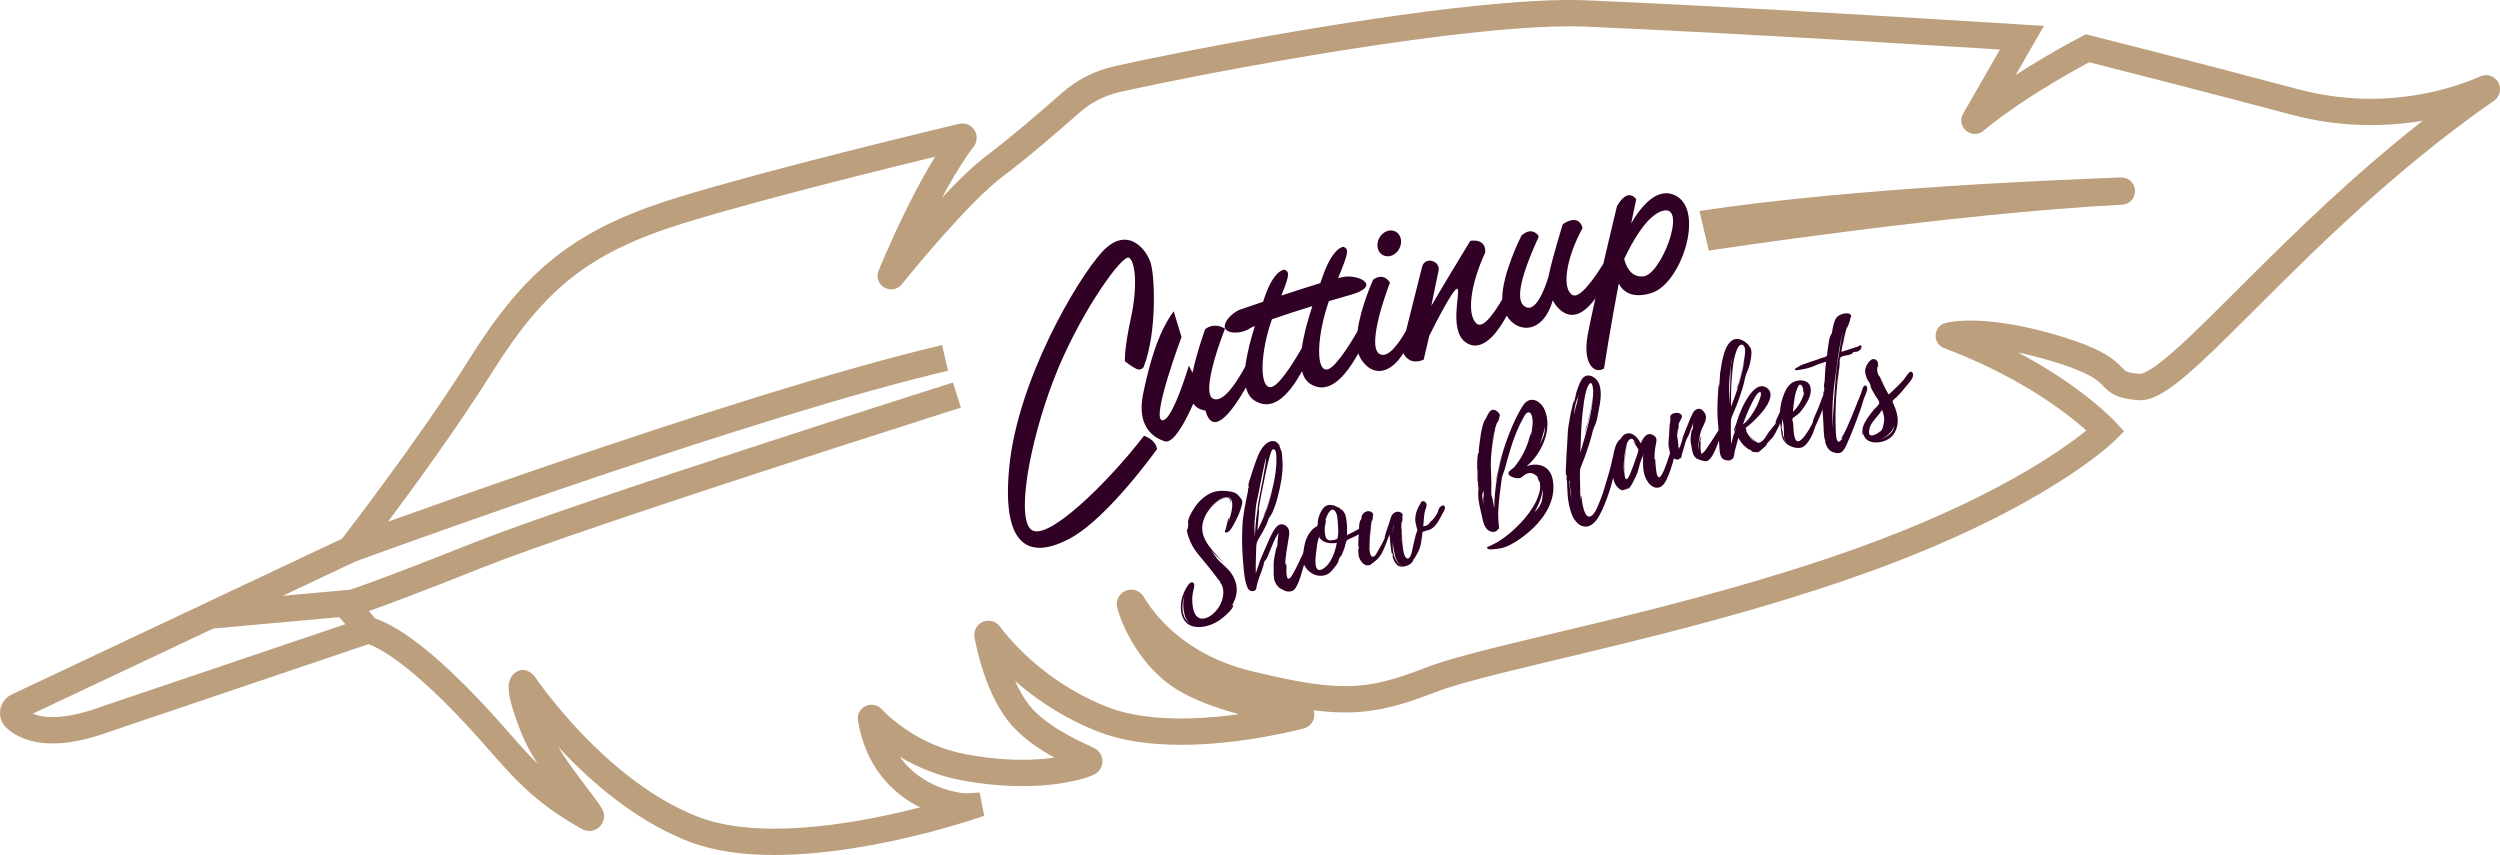
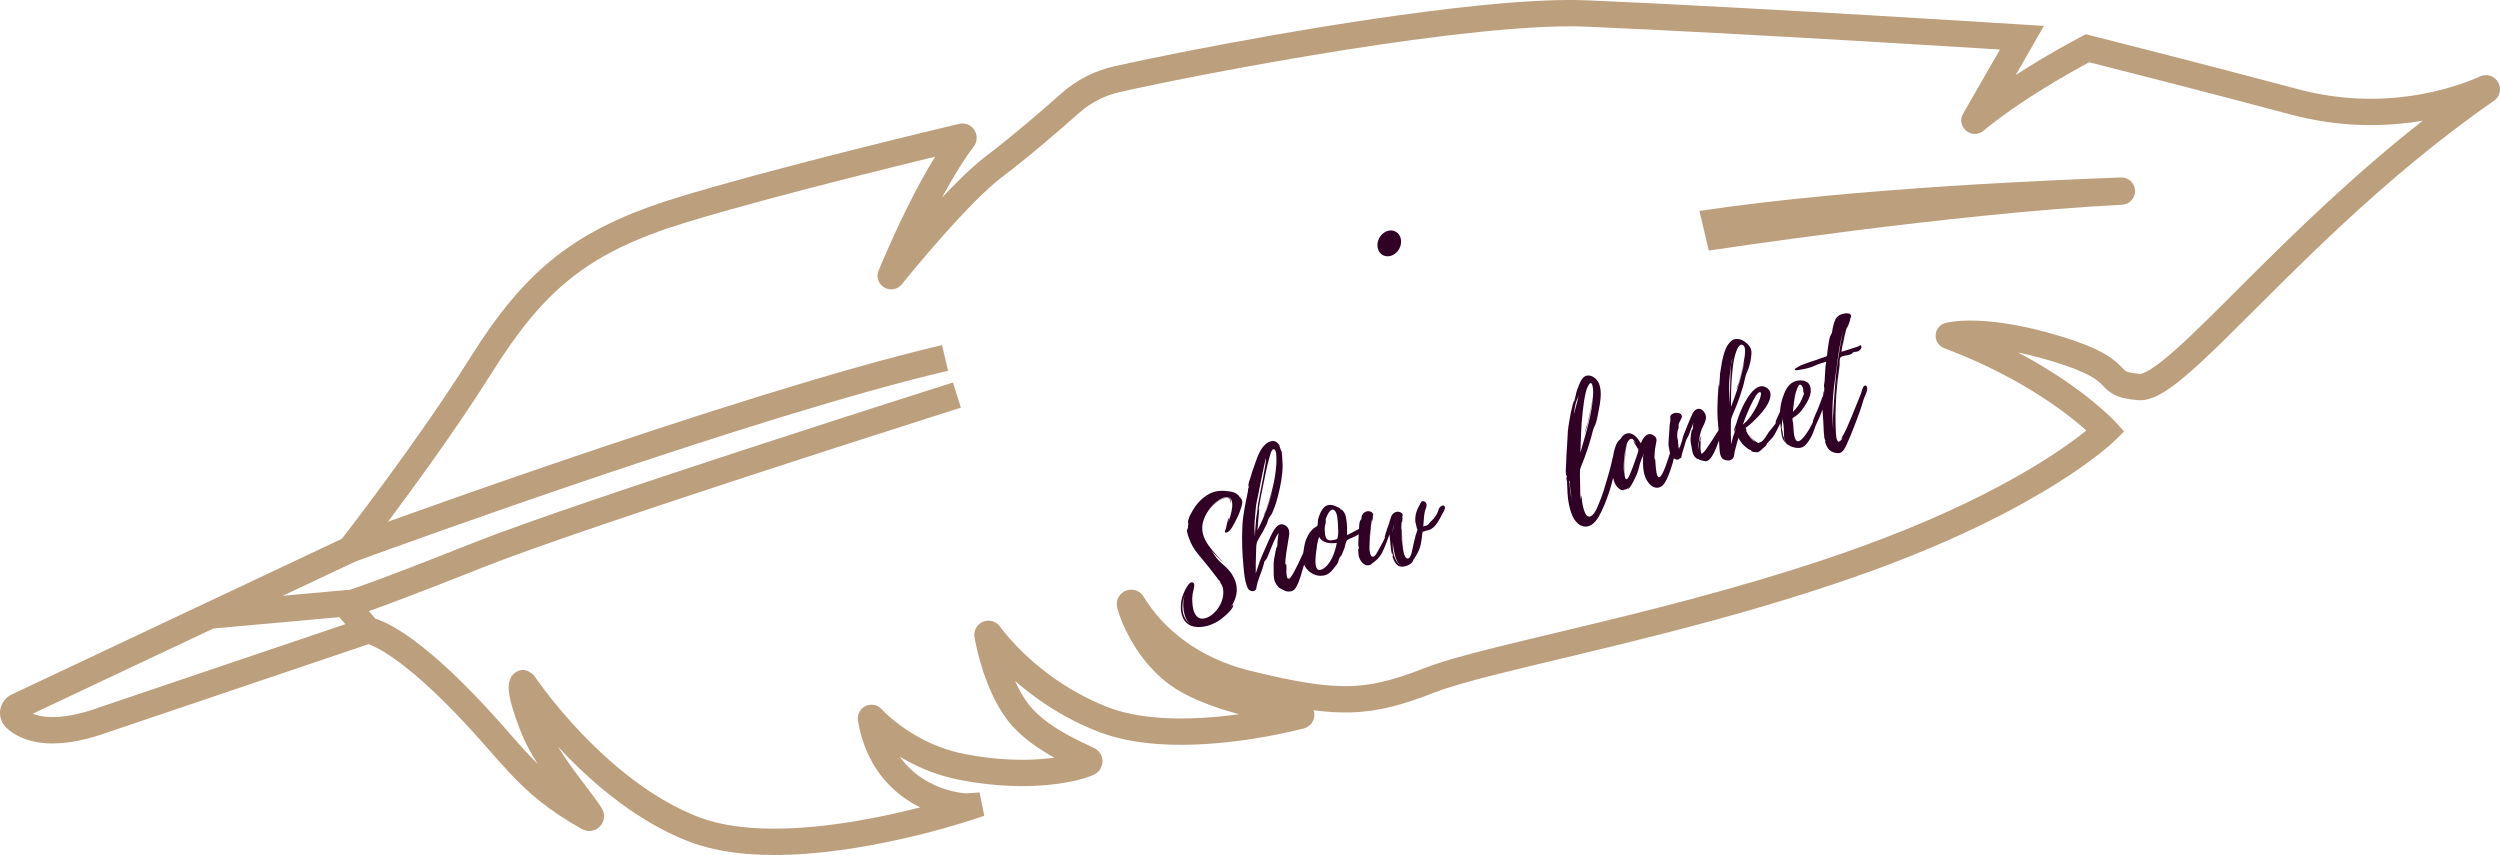
<svg xmlns="http://www.w3.org/2000/svg" viewBox="0 0 730.993 250">
  <defs>
    <style>      .cls-1 {        fill: #bc9f7d;      }      .cls-2 {        fill: #300124;      }    </style>
  </defs>
  <g>
    <g id="Layer_1">
      <g id="Layer_3">
        <polygon points="176.122 236.658 176.123 236.662 176.127 236.667 176.122 236.658" />
        <polygon points="326.675 177.72 326.676 177.719 326.674 177.713 326.675 177.72" />
        <path d="M250.865,210.748c.001-.001 0-.003-0-.005-0-.005-.002-.011-.003-.018l.004.023-0.0 0Z" />
        <g>
          <path class="cls-1" d="M730.807,24.863c-.302-.953-.924-1.813-1.95-2.386-.533-.293-1.18-.48-1.835-.499-.657-.021-1.303.128-1.824.367l.024-.01c-3.616,1.61-10.59,4.253-19.809,5.633-9.224,1.382-20.676,1.513-33.373-1.862-33.499-8.904-60.722-15.723-60.733-15.726l-1.406-.352-1.292.663c-.05.025-4.945,2.541-11.576,6.491-2.373,1.414-4.971,3.016-7.647,4.748l8.245-14.35-6.18-.394c-.013-0-79.302-5.045-127.361-7.089-8.723-.366-20.012.314-32.561,1.606-37.611,3.882-86.364,13.328-105.769,17.694-5.708,1.285-10.982,3.989-15.359,7.863-5.674,5.025-14.764,12.886-21.811,18.168-2.807,2.11-5.858,4.922-8.991,8.058-1.386,1.388-2.785,2.843-4.172,4.321.235-.439.469-.878.709-1.314,2.735-5.004,5.71-9.874,8.593-13.662l.008-.012c.122-.16.235-.337.334-.518.565-1.012.652-2.256.325-3.264-.321-1.015-1.002-1.879-1.987-2.425-.87-.49-2.023-.644-3.005-.392l.019-.006c-3.649.87-17.512,4.187-33.838,8.325-16.331,4.14-35.102,9.093-48.663,13.266-14.82,4.555-26.019,9.841-35.501,17.311-9.485,7.465-17.106,16.985-25.079,29.69-7.772,12.383-17.273,25.775-24.818,36.045-3.772,5.135-7.058,9.493-9.397,12.564-1.169,1.536-2.103,2.75-2.743,3.579-.159.207-.3.39-.422.547L3.435,203.055c-1.183.554-2.125,1.481-2.699,2.539-.612,1.122-.852,2.395-.684,3.671.163,1.273.788,2.568,1.816,3.526l.002.003c.805.755,1.825,1.527,3.078,2.212,2.531,1.392,6.005,2.389,10.478,2.374,4.46-.011,9.92-.988,16.695-3.46h0l75.647-25.573c.597.209,1.574.61,2.985,1.381,3.645,1.991,10.076,6.42,19.611,15.956,8.563,8.56,13.466,14.795,18.839,20.502,5.36,5.706,11.215,10.761,20.96,16.235l.011.006.03.017.146.075.006-.011c.496.249,1.05.419,1.604.459.917.07,1.777-.161,2.47-.558.695-.4,1.258-.964,1.657-1.687.308-.564.509-1.235.527-1.958.021-.719-.158-1.474-.491-2.103-.375-.712-.795-1.331-1.313-2.069-.903-1.275-2.089-2.819-3.441-4.598-2.025-2.661-4.409-5.831-6.577-9.097-.566-.851-1.115-1.707-1.64-2.563,7.323,7.863,17.26,16.956,29.136,23.463,2.967,1.623,6.054,3.082,9.25,4.31,7.408,2.836,15.863,3.859,24.508,3.891,12.962.035,26.389-2.2,37.201-4.609,10.806-2.413,18.98-5.015,21.308-5.782l3.243-1.069-1.37-6.823-3.387.248c-.111.011-.673.014-1.403-.063-2.238-.219-6.234-1.088-10.16-3.247-2.809-1.539-5.601-3.707-7.919-6.77-.15-.198-.292-.411-.437-.617.634.381,1.285.76,1.968,1.134,4.28,2.341,9.54,4.498,15.679,5.676,10.669,2.049,19.586,2.067,26.236,1.379,3.326-.345,6.085-.866,8.236-1.403,1.075-.27,2-.544,2.778-.81.785-.269,1.405-.515,1.98-.8l.014-.009c.77-.385,1.429-1.033,1.824-1.767.543-.998.662-2.121.377-3.181-.274-1.057-1.045-2.082-2.083-2.639-.003.002-.024-.012-.047-.024h0c-.035-.019-.076-.038-.111-.057-.031-.015-.051-.026-.091-.045-.346-.178-.708-.353-1.14-.557-1.526-.72-3.806-1.769-6.346-3.158-4.183-2.267-8.981-5.522-11.665-9.085-1.52-1.983-2.831-4.364-3.928-6.818,3.944,3.456,8.91,7.159,14.959,10.473,2.766,1.513,5.754,2.942,8.966,4.222,5.594,2.225,11.748,3.321,17.942,3.76,9.29.649,18.694-.197,26.409-1.34,7.711-1.146,13.726-2.598,16.151-3.223l.024-.006-.004.001c1.062-.259,2.072-1.068,2.553-1.994.518-.965.622-1.986.38-2.974-.025-.112-.079-.223-.118-.334,3.882.494,7.408.706,10.792.619,4.167-.11,8.088-.684,12.08-1.682,3.995-.997,8.059-2.404,12.627-4.183,4.141-1.619,10.984-3.518,19.566-5.655,12.895-3.218,29.797-7.038,48.36-11.81,18.567-4.774,38.803-10.5,58.442-17.563,52.422-18.854,72.133-38.271,72.523-38.666l2.616-2.602-2.487-2.724c-.226-.245-8.821-9.602-26.602-19.332-.627-.343-1.312-.687-1.962-1.031,3.011.626,6.396,1.47,10.179,2.612,5.449,1.642,8.776,3.064,10.833,4.19.982.539,1.678,1.006,2.212,1.416.805.62,1.254,1.1,1.887,1.752.316.325.68.699,1.145,1.098.464.398,1.03.81,1.679,1.164.91.498,1.943.868,3.103,1.137,1.164.269,2.475.452,4.081.586,1.466.115,2.796-.177,4.051-.627,2.347-.863,4.59-2.323,7.117-4.253,4.39-3.38,9.549-8.284,15.627-14.275,9.102-8.981,20.21-20.387,33.161-32.402,12.949-12.013,27.734-24.628,44.124-35.985.503-.346.965-.844,1.274-1.414.58-1.056.619-2.243.317-3.191ZM278.594,38.169c-.002.004-.005.009-.008.012h0l.008-.012ZM29.609,206.639l-.047.017c-6.179,2.265-10.802,3.017-14.151,3.022-2.673-.001-4.523-.449-5.844-.997l52.813-24.902,36.885-3.329-.034.029,1.752,2.031-71.373,24.129s0,0,0,0ZM327.779,178.416l-.008-.013c.001.001.002.001.002.003l.006.01ZM334.108,175.695l.017.065h0l-.017-.065ZM657.559,81.38c-8.621,8.592-15.895,15.957-21.573,20.99-2.831,2.514-5.274,4.439-7.148,5.603-.932.582-1.719.969-2.27,1.166-.273.099-.486.151-.622.175l-.145.017-.028.001-.002.001c-1.359-.113-2.325-.262-2.972-.413-.652-.153-.963-.292-1.148-.391-.177-.1-.284-.177-.532-.407-.363-.328-1.002-1.073-2.029-1.999-1.03-.926-2.424-1.965-4.362-3.021-2.72-1.486-6.519-3.062-12.303-4.808-21.508-6.499-32.005-4.282-33.58-3.862h0c-1.754.46-2.949,2.081-2.871,3.893l.002.037c.067,1.543,1.048,2.897,2.494,3.44l0.0 0c7.61,2.855,14.203,5.976,19.813,9.045,8.436,4.615,14.643,9.117,18.716,12.436,1.204.982,2.199,1.844,3.033,2.591-7.068,5.729-27.239,20.089-66.708,34.291-25.737,9.258-52.741,16.249-75.576,21.794-11.42,2.772-21.797,5.186-30.485,7.354-8.699,2.175-15.661,4.073-20.497,5.951-4.407,1.717-8.169,3.007-11.694,3.886-5.292,1.311-10.065,1.751-16.112,1.302-6.037-.453-13.34-1.849-23.261-4.278-5.393-1.322-9.946-3.182-13.787-5.284-10.2-5.577-15.448-12.919-17.507-16.403l.01.015c-.356-.62-.939-1.213-1.622-1.581-1.122-.612-2.345-.629-3.315-.311-.977.319-1.851.969-2.425,2-.512.9-.654,2.119-.375,3.11.351,1.342.903,2.943,1.68,4.75,1.168,2.709,2.843,5.858,5.11,8.996,2.266,3.135,5.131,6.26,8.701,8.838,1.166.842,2.417,1.613,3.727,2.33,4.969,2.709,10.844,4.693,16.378,6.202-1.959.269-4.01.513-6.125.712-5.449.511-11.3.722-16.938.325-5.638-.393-11.055-1.405-15.63-3.231-2.907-1.159-5.613-2.453-8.121-3.825-13.277-7.254-20.979-16.757-23.111-19.653l-.005.004c-.348-.476-.826-.902-1.341-1.18-1.079-.591-2.286-.623-3.247-.308-.966.313-1.821.961-2.376,1.96-.449.796-.613,1.834-.441,2.73l.001.01c.369,2,1.185,5.905,2.691,10.375,1.514,4.471,3.687,9.517,6.976,13.84,3.787,4.918,9.148,8.406,13.691,10.942-1.339.185-2.804.346-4.415.455-5.676.387-13.001.182-21.661-1.48-5.226-1.002-9.736-2.845-13.433-4.868-6.182-3.379-10.069-7.273-11.05-8.326l-.007.006c-.29-.312-.644-.593-.994-.783-.54-.297-1.141-.454-1.698-.483-.842-.044-1.579.168-2.2.518-.619.355-1.155.866-1.541,1.565-.409.726-.596,1.705-.433,2.602,1.085,6.506,3.483,11.74,6.551,15.788,3.066,4.057,6.765,6.914,10.365,8.882.44.241.872.435,1.31.65-5.292,1.362-11.747,2.835-18.695,4.006-7.835,1.321-16.288,2.254-24.327,2.227-8.039-.018-15.651-1.019-21.767-3.378-2.841-1.092-5.62-2.401-8.317-3.877-11.567-6.318-21.599-15.713-28.659-23.527-3.532-3.904-6.33-7.41-8.232-9.925-.951-1.256-1.679-2.266-2.164-2.953-.243-.345-.424-.608-.544-.783l-.13-.192-.03-.044-.005-.008s-1.626-1.859-3.535-1.709c-.495.039-1.166.207-1.802.608-.639.394-1.176,1.003-1.503,1.611-.497.928-.625,1.793-.657,2.662-.028,1.309.188,2.753.734,4.86.551,2.098,1.456,4.84,2.92,8.558,1.12,2.836,2.661,5.666,4.363,8.417.163.264.338.518.505.781-.821-.81-1.629-1.637-2.436-2.492-5.032-5.329-10.154-11.82-18.999-20.666-9.913-9.912-16.863-14.804-21.359-17.267-2.071-1.133-3.61-1.74-4.689-2.075l-1.902-2.207c4.56-1.611,14.201-5.179,33.437-12.828,7.456-2.968,19.984-7.396,34.494-12.335,21.778-7.412,48.078-15.997,68.925-22.727,10.424-3.364,19.484-6.265,25.941-8.324,3.227-1.03,5.802-1.85,7.572-2.412,1.769-.562,2.726-.865,2.73-.866l-2.325-7.345h0c-.006.002-27.401,8.673-58.603,18.859-15.603,5.093-32.154,10.564-46.721,15.522-14.572,4.96-27.129,9.394-34.86,12.468-15.164,6.031-24.331,9.509-29.683,11.47-2.676.982-4.398,1.583-5.436,1.936-.471.159-.784.261-.997.329l-19.666,1.776,21.257-10.022c.191-.072.561-.206,1.131-.415,6.365-2.325,35.503-12.912,70.015-24.549,34.5-11.635,74.424-24.326,102.133-30.819l-1.759-7.499c-15.064,3.532-33.449,8.797-52.6,14.717-42.176,13.036-88.005,29.23-109.41,36.924,7.99-10.662,20.501-27.835,30.43-43.647,7.74-12.327,14.786-21.013,23.321-27.734,8.538-6.718,18.707-11.6,33.001-16.001,13.306-4.095,32.026-9.038,48.291-13.16,9.755-2.473,18.615-4.648,24.943-6.184-1.392,2.263-2.749,4.604-4.045,6.972-6.204,11.342-11.134,23.053-12.482,26.32-.186.448-.3.966-.301,1.492-.01.792.236,1.568.619,2.162.384.601.885,1.048,1.453,1.361.719.392,1.587.587,2.536.442.944-.133,1.911-.705,2.479-1.433l.003-.006c1.624-2.015,6.587-8.107,12.382-14.611,2.896-3.252,6.001-6.606,8.982-9.593,2.976-2.983,5.849-5.604,8.163-7.337,7.41-5.56,16.561-13.49,22.315-18.582,3.395-3.004,7.465-5.093,11.887-6.089,12.704-2.862,38.639-8.021,65.493-12.266,13.415-2.122,27.069-4.017,39.411-5.29,12.336-1.274,23.392-1.917,31.445-1.571,23.949,1.019,55.762,2.789,81.572,4.304,12.905.758,24.314,1.452,32.494,1.956,2.703.167,5.015.311,6.95.431l-10.805,18.808c-.914,1.591-.579,3.605.8,4.815l.117.103c1.422,1.247,3.539,1.277,4.996.071h0c6.546-5.423,14.656-10.653,21.088-14.482,3.218-1.916,6.02-3.488,8.011-4.577.745-.408,1.377-.748,1.875-1.013.799.202,1.912.482,3.339.842,9.211,2.332,30.779,7.831,55.861,14.497,13.867,3.686,26.421,3.547,36.494,2.035.649-.098,1.258-.214,1.886-.322-20.094,15.771-37.204,32.491-50.882,46.114,0,0-0.0 0-0.0 0Z" />
          <path class="cls-1" d="M620.148,51.893c-15.749.621-77.191,2.854-123.236,9.786l2.739,11.588s71.767-10.947,120.858-13.405c2.19-.11,3.871-1.978,3.77-4.166-.101-2.191-1.942-3.889-4.131-3.802h0Z" />
        </g>
        <g>
-           <path class="cls-2" d="M334.502,127.408c-9.898,12.97-28.956,32.025-33.267,27.201-4.309-4.825.824-29.369,8.208-46.963,7.384-17.596,18.839-33.412,20.691-32.287,1.85,1.125,2.548,8.457.535,17.667-2.013,9.212-1.743,12.612-1.743,12.612,1.586,1.244,2.699,1.916,3.47,2.27.803.369,1.767.015,2.084-.809,3.777-9.811,3.222-25.94,2.017-30.052-1.25-4.271-7.017-11.35-14.359-3.26s-24.441,37.297-27,62.464c-2.559,25.168,6.919,27.105,17.969,21.042,11.051-6.061,25.212-26.001,25.212-26.001-.382-2.787-3.817-3.882-3.817-3.882v0Z" />
          <path class="cls-2" d="M404.341,74.593c1.608.88,3.752.058,4.788-1.837,1.036-1.894.573-4.143-1.035-5.023-1.608-.88-3.752-.057-4.788,1.837-1.037,1.895-.573,4.143,1.035,5.023Z" />
-           <path class="cls-2" d="M466.486,87.25c-1.023,4.563-1.878,8.558-2.279,10.847-1.424,8.133,1.821,11.422,4.791,9.684,0,0,1.979-12.618,4.319-24.905.839,1.718,3.282,4.798,9.636,2.777,8.551-2.72,15.465-23.656,7.253-28.318-5.657-3.209-10.68,3.506-13.256,7.993,1.33-6.268,1.471-7.043,1.471-7.043,0,0-2.303-3.781-5.619,1.971,0,0-1.937,8.024-3.998,16.87-2.596,4.196-6.915,10.398-9.043,9.121-3.167-1.901-1.846-10.763,2.969-19.563,0,0-.761-4.452-5.768-1.138,0,0-2.992,9.461-4.199,15.358,0,0-2.815,10.063-6.274,9.011-3.434-1.045-2.641-7.393,3.336-20.494.087-.194.073-.423-.057-.589-.548-.708-2.229-2.328-4.878.029,0,0-5.735,11.194-5.64,18.638-2.096,3.624-5.543,8.76-7.46,7.153-2.881-2.417-2.035-11.034,2.486-20.836,0,0,.547-4.072-4.363-3.396,0,0-6.535,10.717-11.396,18.988l2.131-10.4c.118-.727-.103-1.479-.638-1.986-.369-.351-.9-.675-1.644-.797-1.146-.187-2.246.579-2.529,1.71l-4.726,18.808c-2.138,3.742-5.404,8.333-7.835,6.691-3.928-2.654,3.147-20.811,3.147-20.811,0,0-1.798-3.168-4.922-.842,0,0-3.664,8.006-4.574,15.078-2.793,4.815-6.952,11.272-9.128,11.197-3.099-.111-2.681-10.078.763-20.008,2.32-.688,4.491-1.317,6.306-1.826,8.939-2.508,2.986-5.765-1.454-5.334-.478.046-1.226.2-2.16.43,3.254-7.828,3.123-8.469,1.558-9.166,0,0-3.075.09-6.035,8.574-.221.631-.468,1.325-.729,2.059-3.444,1.041-7.546,2.372-11.379,3.645,2.545-6.331,2.337-6.926.865-7.59,0,0-3.038.021-5.78,8.104-.136.404-.286.837-.441,1.287-4.155,1.409-7.158,2.459-7.158,2.459,0,0-3.227,1.596-3.984,4.21-.757,2.612,4.175,3.125,7.285,1.128.332-.212.854-.471,1.481-.75-1.213,3.841-2.35,8.043-2.781,11.786-2.251,4.236-6.151,10.498-9.169,9.635-4.507-1.289,3.205-20.609,3.205-20.609-3.423-2.041-5.816.181-5.816.181,0,0-2.437,6.734-3.683,12.726l-1.068-2.097s-5.028,16.978-7.939,15.945c-2.91-1.031,5.784-24.298,5.784-24.298l-2.274-7.522c-4.584,6.123-7.122,15.272-8.947,24.139-1.824,8.866,2.307,12.584,6.309,13.876,2.598.839,6.168-6.062,8.353-11.003,1.321,1.869,3.576,2.004,3.576,2.004,2.248,8.499,8.597-1.056,11.836-6.778.41,1.698,1.204,3.052,2.532,3.877,5.73,3.561,10.437-2.45,13.87-8.622.396,1.644,1.161,2.942,2.424,3.733,5.614,3.513,10.444-2.557,14.039-8.937.199.652.46,1.252.81,1.774,3.721,5.565,8.874,3.812,12.326-1.804.761,1.437,2.473,3.341,5.957,1.887l1.647-7.002s7.494-15.237,8.294-13.624c.797,1.615-2.937,13.36,3.299,16.099,4.88,2.143,9.327-5.089,11.035-8.344,3.12,5.201,10.609,5.446,13.469-4.483,0,0,4.85,9.917,12.461-.567ZM486.551,61.559c6.711-1.204-.825,18.717-5.993,19.253-3.838.397-5.196-3.221-5.642-5.114,2.283-4.854,6.883-13.287,11.635-14.139ZM380.656,101.75c-2.629,4.611-7.001,11.592-9.299,11.463-3.135-.177-2.855-10.183.548-19.855,3.399-1.201,7.649-2.566,11.818-3.846-1.306,3.996-2.541,8.359-3.066,12.238Z" />
          <path class="cls-2" d="M358.34,154.823c-.668,1.266.513,1.055,1.171.352.725-.763,1.2-1.799,1.681-2.667.642-1.212,1.192-2.439,1.598-3.714.272-.849.817-2.248.091-2.985-.531-.662-.932-1.32-1.765-1.683-.69-.316-1.455-.441-2.248-.517-2.001-.242-3.796-.072-5.561.946-1.689.996-3.162,2.448-4.189,4.112-.7,1.145-1.948,3.088-1.749,4.531l.163-.475c-.179.865-.242,1.697-.197,2.458-.038.01-.103-.658-.06-.67-.636.181.252,2.544.396,2.89.541,1.602,1.451,3.142,2.518,4.468,1.461,1.811,2.989,3.563,4.372,5.398l1.224,1.58c.159.254.368.537.566.779.038-.01.288.262.278.223.131.304.276.519.435.775-.135-.175-.374-.407-.419-.566,0,.3.34.59.475.765.193.374.336.719.449,1.115.215,1.055.141,2.146-.125,3.166-.543,1.999-1.854,3.873-3.585,5.012-1.274.793-2.981,1.28-4.046-.046-.906-1.071-1.099-2.645-1.183-3.991-.044-.761-.048-1.53.074-2.295.058-.702.839-2.77.302-3.303-1.314-1.296-3.14,3.428-3.355,4.177-.896,3.168-.431,7.795,3.476,8.568,2.719.509,5.795-.584,7.9-2.214.745-.556,3.923-3.092,3.54-4.271l-.632.783c2.055-3.16,2.339-6.372.25-9.633-.99-1.518-2.327-2.596-3.659-3.802-1.014-.996-1.538-2.089-2.446-3.16,1.184,1.292,2.514,2.498,3.738,3.778-2.689-3.263-7.089-6.807-6.177-11.571.419-2.134,1.681-4.168,3.285-5.612.924-.821,2.067-1.62,3.309-1.93,1.5-.302,1.455.741,1.737,1.733-.091-.618.087-1.355-.68-1.779-.688-.316-1.554.103-2.198.413-1.465.721-2.713,1.761-3.679,3.025.68-.924,1.514-1.761,2.439-2.413.821-.578,2.057-1.359,3.082-1.224,2.554.386.896,5.535.244,7.308.097-.417.221-1.179.276-1.282-.566.121-.882,3.212-1.113,3.448ZM346.442,173.832c-.958,2.802-.419,7.236,1.683,8.737-2.798-1.989-2.822-5.67-1.683-8.737ZM351.923,157.13l-.159-.556c.095.187.113.397.159.556Z" />
          <path class="cls-2" d="M366.862,155.866s.03-.054.018-.093c.012.038-.028.05-.018.093Z" />
          <path class="cls-2" d="M368.985,151.742c-.083.151-.119.334-.175.435.046-.139.093-.284.175-.435Z" />
-           <path class="cls-2" d="M387.764,151.438l-.03.052s.04-.01.03-.052Z" />
          <path class="cls-2" d="M420.939,148.397c-.376.493-.415,1.105-.66,1.604-.401.841-1.025,1.663-1.705,2.287-.391.282-.608.729-.876.978-.348.443-1.055.517-1.532.652.175-1.636.119-3.337.618-4.895.25-.626.558-1.359.155-2.015-.296-.431-.874-.65-1.292-.318-.109.074-.113.205-.209.318-.491.827-1.018,1.836-1.308,2.774-.262.892-.35,1.773-.3,2.703.004.169.554,2.242.513,2.254l.127-.163c.107.225-.421,1.534-.529,1.908-.209.916-.419,1.834-.668,2.764-.205.787-.56,3.891-1.546,4.042-2.079.38-1.719-8.727-1.811-8.743-.209.016.028,4.152.103,4.859-.29-2.361-.34-4.79-.197-7.145.016.209.026.547.068.537.167-.006.242-1.701.163-1.679l-.163.177c.06-.233.316-.392.276-.68-.056-.499-.475-.765-.9-.9-1.002-.358-2.011.316-2.441,1.212-.304.729-.487,1.596-.743,2.355-.237.67-.485,1.298-.684,1.954-.074.193-.608,1.932-.527,1.908.066-.062.135-.125.193-.225-.469,1.206-1.29,2.683-1.983,3.867-.298.471-.908,1.932-1.574,1.995-2.085.209-.465-8.83-.556-8.846-.129-.006-.529,4.007-.566,4.319.107-2.174.437-4.325.763-6.479.04-.01-.026.652.014.64.131.006.39-1.483.219-1.477l-.087.153c.064-.233.25-.328.223-.578-.018-.509-.499-.843-.926-.978-1.081-.334-2.252.515-2.468,1.562-.062.232.046.459-.097.713-.044.143-.328.35-.409.674-.187.677-.216,1.42-.246,2.141-.057.042-.115.086-.175.123-1.081.568-2.194,1.184-3.325,1.723.028-1.554.036-3.184-.225-4.696-.081-.578-.209-1.184-.487-1.705-.181-.334-.403-.658-.692-.918,0,0-.644-.459-.435-.175l-.052-.028-.25-.272.205.115c-.028-.252-.825-.497-.825-.497-1.274-.706-2.838-1.075-3.971.062-.696.715-1.145,1.701-1.473,2.651-.119.336-.225.709-.294,1.073-.068.36-.01,1.459-.203,1.687-.153.215-.739.423-.97.662-.35.27-.65.572-.9.902-.618.688-1.021,1.534-1.383,2.367-.513,1.341-.638,2.698-.866,3.993-.051.123-.104.249-.154.371-.878,1.88-1.745,3.8-2.778,5.596-.266.419-.872,1.749-1.491,1.542-.372-.109-.457-1.457-.497-1.747-.022-.378.161-2.446-.147-2.617-.139-.044-.169.608-.195.658,0-2.401.543-5.3.95-7.777.256-1.359.59-3.039-.753-3.985-2.353-1.642-3.754,1.715-4.579,3.323-.358.702-3.611,8.234-3.52,8.252,0,0,.233-.539.578-1.28-.471,1.206-.902,2.399-1.28,3.625-.028-1.751-.004-3.472.058-5.207.05-.87.048-1.771.091-2.683.068-.962.205-1.387.696-2.214.853-1.359,1.646-2.786,2.339-4.269.262-.59.38-1.224.652-1.773.254-.459.68-.924.95-1.473,1.343-2.957,2.119-6.393,2.675-9.555.221-1.477.391-2.985.395-4.484-.014-.338-.183-4.235-.38-4.179-.042.01-.03.05-.046.141-.143-.646-.384-1.349-.803-1.914.036-.012.407.527.407.527.193-.227-.872-1.252-1.075-1.367-.459-.254-1.033-.306-1.548-.159-1.053.217-1.846,1.043-2.47,1.864-1.177,1.58-1.759,3.591-2.429,5.455-.386,1.051-.731,2.095-1.026,3.166-.227.706-.791,2.027-.59,2.739.052.028.093.018.093.018l-.217,1.047s.034-.781.064-.831c-.165.173-.125,1.063-.113,1.105-.686,3.454-1.485,6.811-1.638,10.328-.199,3.959-.048,7.946.342,11.865.169,1.795.308,3.772.962,5.471.137.477.336,1.021.805,1.314.596.429,1.564.368,1.92-.334.103-.244.068-.362.091-.582l.352-1.475c.531-1.737,1.296-3.414,1.779-5.179.05-.272.089-.586.189-.827.133-.294.246-.199.427-.465.517-.749.793-1.727,1.155-2.558.745-1.757,1.429-3.712,2.556-5.32l-.358,3.104.085-.153-.209,1.518c-.048-.028.006-.431-.004-.469-.157.046-.471,1.805-.507,1.987-.201,1.087-.447,2.188-.441,3.259.034,1.016.03,2.049.022,3.08.05.628.103,1.256.312,1.84.046.159.771,1.498.853,1.342l-.046-.159c.149.215.286.393.463.556l-.34-.288c-.042.312,1.29.916,1.443,1.002.765.425,1.471.652,2.395.431.765-.175,1.081-.568,1.489-1.24,1.089-1.898,1.582-4.225,2.234-6.298.026-.076.051-.156.077-.233.739,1.604,2.298,2.869,4.019,3.179.853.141,1.773.05,2.542-.256.799-.354,1.465-1.018,1.964-1.677.469-.606,1.552-1.771,1.596-2.514-.01-.038-.078.024-.163.177l.767-1.679c.05.03-.155.517-.155.517.314.038,1.137-2.47,1.252-2.675.145-.553.272-1.149.455-1.715.173-.435.107-.372.457-.644-.026.05.441-.256.521-.28.226-.111,1.688-.655,2.711-1.309-.078,1.389-.178,3.56-.058,3.556,0,0,.068-.062.056-.103-.01.26.042.59.081.878-.081.022-.028-.25-.109-.227-.248.03.012,2.142.034,2.222.187.803.6,1.5,1.149,2.073.405.356.781.632,1.304.654.31.042.638-.01.946-.139.078-.022.725-.465.407-.374l.362-.234-.203.187c.05.028,1.002-.841,1.149-.928.731-.594,1.274-1.395,1.727-2.208.853-1.659,1.473-3.553,2.164-5.336.044.459.469,5.696.747,5.618l.034-.181c.103.358.203.715.334,1.021-.078.022-.119-.266-.197-.242-.227.105.525,1.691.61,1.838.393.62.902,1.202,1.626,1.339.725.137,1.689-.097,2.367-.419.453-.215.914-.562,1.218-.992.028-.05.415-.803.268-.719l.163-.175c-.028.05-.016.091-.006.129.05.03.88-1.58,1.004-1.743.562-.89.872-2.051,1.057-3.045l.258-1.661.089-.886c.064-.229.087-.453.109-.672.078-.022.209-.018.288-.04.749-.384,1.622-.332,2.333-.837,1.52-.992,2.303-2.76,3.084-4.225.225-.407,1.049-1.586.787-2.198-.316-.809-1.167-.181-1.522.221ZM371.27,133.466l.03-.052-.042.012s.042-.012.032-.05l.01.038c.016-.091.034-.181.006-.129.181-.566.568-2.22,1.256-1.904.692.318.652,2.132.662,2.772.034,1.318-.103,2.643-.252,3.929-.314,2.494-.906,4.933-1.624,7.367-.35,1.175-.743,2.359-1.145,3.502-.219.578-.443,1.155-.7,1.743l-.213.447.505-.918.954-2.673c.533-1.435.992-2.983,1.409-4.517-1,4.144-2.496,8.216-4.491,12.042l.294-3.47c.052-.272.217-2.848.217-2.848-.068.062-.133.296-.193.527.33-2.454.912-5.064,1.397-7.562.552-2.729,1.079-5.537,1.86-8.206,0,0,.04-.01.028-.05ZM366.983,156.732c-.081.022-.101-.658-.121-.866l.008-.133c-.256-2.242.157-4.547.282-6.813.137-1.924.713-3.806,1.031-5.696.131-.896,1.868-9.237,1.956-9.22.374.109-1.842,10.819-2.039,12.075-.199.956-.372,1.864-.425,2.866-.032.952-.302,1.799-.382,2.723-.044.441-.441,5.056-.31,5.064ZM386.531,166.498l-.038.012c-3.152,1.415-1.341-6.65-1.375-7.069l-.137.425c.254-1.359.537-2.47.727-2.866,1.002,1.86,3.359,2.001,5.169,1.741-.493,2.629-1.717,6.449-4.346,7.757ZM391.116,157.17c-.085.455,0,.3-.374.493-.215.147-.753.215-1.002.244-.447.085-.986.153-1.381-.034-.69-.318-.827-1.093-.94-1.791-.115-.696-.099-1.387-.042-2.087.054-.272.445-1.757.256-1.96-.073-.109-.304.731-.332.781.113-.503.282-.809.401-1.143-.038.012-.012-.04.006-.131l.012.04.016-.091s-.01-.04.03-.052c.366-.962,1.324-3.164,2.47-2.162.888.859.886,2.963.972,4.009.04,1.19.221,2.725-.091,3.885ZM400.379,161.085l-.046-1.359.085,1.349c-.012-.04-.038.01-.038.01ZM407.635,153.31c-.064.234-.155.517-.177.737-.011.06-.019.078-.026.052-.131.594-.173,1.206-.211,1.816,0-.9.04-1.812.415-2.605ZM407.429,161.602c-.205-1.014-.199-2.043-.195-3.076.121,1.167.268,2.283.523,3.323.284,1.292.861,3.313,2.351,3.575-1.61-.227-2.403-2.401-2.679-3.822Z" />
          <path class="cls-2" d="M437.104,143.18c-.017-.104-.008-.221-.007-.334-.005.12-.004.233.007.334Z" />
-           <path class="cls-2" d="M446.382,136.328c4.372-3.607,7.653-10.891,5.306-16.396-.741-1.848-2.784-3.75-4.901-2.76-1.133.539-1.92,2.136-2.526,3.166-.765,1.377-1.469,2.82-2.077,4.281-1.296,2.985-2.371,6.121-3.277,9.255-.391,1.481-.731,2.995-1.031,4.495-.193.829-.346,1.644-.447,2.488-.093.574-.329,1.341-.333,1.989.034-.773.37-1.889.5-2.596.191-1.125.427-2.264.658-3.402.556-2.26,1.202-4.503,1.948-6.688-1.954,5.918-3.247,12.203-3.295,18.479l-.276-1.552c-.034-.119-.378-2.077-.407-2.029-.056.103-.072.193-.093.284-.161-1.324-.054-2.898-.058-4.269-.016-1.711-.153-3.388-.169-5.096-.002-1.803.139-3.559.362-5.336.097-.415.805-4.99.968-5.165-.242.197-.906,4.032-1.065,4.978l-.034.181c-.012-.038.004-.129.034-.181.318-2.492.817-4.949,1.689-7.3-.062.234-.141.556-.101.543.129.006.775-1.636.684-1.652-.081.022-.147.085-.177.137.159-.346.374-.495.237-.97-.217-.622-1.063-1.324-1.725-1.393-1.445-.103-1.832,1.852-2.385,2.611-.878,1.278-1.023,2.735-1.361,4.247-.054.403-.761,5.149-.628,5.155l-.028.95c-.052-.028.038-.312-.052-.328-.419.034-.403,3.846-.403,4.146.109.827.113,1.596.101,2.458-.004.431-.038.912.008,1.371-.03.05.145,1.117.191.674.034.119.016.209.038.288-.048-.028-.06-.068-.07-.107-.109.072.123,1.336.129,1.506-.056.702-.123,1.365-.091,2.083.068,1.739.475,3.468.872,5.155.358,1.399.584,3.394,1.552,4.533.878,1.119,2.741,1.487,3.51-.018l.187.205c-.175-1.667-.302-3.303-.266-4.986.091-3.283.608-6.433,1.01-9.679.125-1.063.662-2.031.956-3.104.471-1.805.95-3.573,1.514-5.36.946-3.146,2.13-6.356,3.754-9.221.314-.562.851-1.83,1.62-1.836,1.151-.026,1.324,2.536,1.149,3.875l-.006.131-.026.05.01.038c-.068.964-.266,1.922-.467,2.878-.01-.038.105-.843.105-.843-.209.016-.857,2.558-.974,2.892-.487,1.298-1.024,2.566-1.719,3.75-.62,1.121-1.357,2.146-2.146,3.144-.491.525-1.266.962-1.671,1.506-.89,1.242,2.538,2.276,3.49,1.705.803-.487,1.292-1.183,2.315-1.349.501-.056.98-.022,1.439.231.04-.01.674.409.849.574l-.034-.119c.322.38.527.793.692,1.218-.097-.187-.336-.421-.455-.686.125.437.499,1.145.59,1.161.306.171.284,1.892.193,2.476-.183,1.165-.624,2.323-1.129,3.408-1.105,2.291-2.667,4.323-4.404,6.191-1.838,1.983-3.927,3.824-6.25,5.302-.968.66-2.035,1.137-3.126,1.665-.453.215-.902.3-.37.662.558.441,2.309.113,2.963.012,1.258-.103,2.423-.521,3.585-1.111,1.87-.962,3.728-2.264,5.314-3.617,3.806-3.19,7.188-7.713,7.359-12.823.05-1.471-.127-3.136-.799-4.444-1.397-2.645-4.444-3.104-7.033-2.107v0ZM435.966,132.142l-.01.262c-.022-.081-.004-.171.01-.262ZM433.418,144.832c.016-.392.169-.906.256-1.361.056.199.125.439.151.686.068.539-.046,1.043-.119,1.534-.078.624.052,1.53.26,2.113-.328-.849-.549-2.071-.547-2.973ZM451.052,127.446c.203-.787.547-1.828.696-2.812-.024,1.421-.195,2.627-.87,4.019-.256.461-.459.946-.701,1.443.35-.87.66-1.731.874-2.651ZM450.957,145.74c-.062.833-.511,1.817-.956,2.504-.421.634-.946,1.041-1.322,1.534l.942-1.811c.662-1.433,1.111-2.719,1.387-4.299l.064-.531c.111.696-.018,1.892-.115,2.605Z" />
          <path class="cls-2" d="M545.968,113.674c.05-.572-.248-1.171-.849-.872-.481.266-.799,1.858-1.002,2.345-.918,2.19-1.745,4.4-2.663,6.59l-1.496,3.474c-.244.497-.477,1.035-.759,1.546-.103.242-.867,1.318-.759,1.546.022.078.356-.405.481-.568-.133.296-.31.562-.453.817.028-.052-.67.662-.811.616-.843-.103-.825-2.594-.867-3.182-.201-3.416-.06-6.974.129-10.37.147-1.886.316-3.693.555-5.561.119-.936.225-1.908.384-2.854l.125-1.667-.185.998c.072-.795.163-1.976.39-2.085l-.052.272c.044-.141.103-.244.169-.304.358-.405,1.548-.443,2.061-.59.358-.103.807-.187,1.127-.407.217-.149.103-.246.358-.405.453-.215,1.139-.066,1.608-.372.443-.254.99-.886.793-1.427l-.01-.04c-.199-.543-.668.064-.986.155-1.562.529-3.15.984-4.674,1.506-.012-.04.022-.223.074-.495-.078.324-.155.517-.272.551.497-2.759,1.077-5.539,1.948-8.19-.016.091-.326,1.25-.29,1.238.133.008,1.023-2.433.982-2.721-.044-.159-.288.338-.3.298.171-.304.507-.616.537-.966.05-.874-.884-.992-1.51-.94-1.298.113-2.641.666-3.142,1.924-.491,1.125-.743,2.355-.912,3.561-.103.543-.382.755-.576,1.28-.286.811-.374,1.695-.515,2.548-.127.765-.242,1.57-.314,2.363-.056.401.024.68-.3.902-.312.26-1.016.334-1.403.485-1.491.64-3.021.992-4.521,1.59-.781.268-1.576.495-2.25.986-.145.085-.962.533-1.008.676-.111.501.851.272,1.061.252,1.562-.232,3.512-.616,4.939-1.324.974-.491,2.067-.717,3.156-1.113-.217,1.347-.29,2.739-.366,4.132l-.076,1.524c-.034.481-.314,1.463-.177,1.938.022.078.087-.153.107-.376-.028.654-.097,1.316-.083,1.954-.012-.038-.028-.547-.068-.537-.101.029-.176.707-.229,1.403-.299.382-.479,1.062-.596,1.404-.413,1.105-.799,2.158-1.276,3.194-.39.886-.819,1.779-1.081,2.669.022.079,0,.3,0,.3-.091.282-.272.547-.401.843-.254.459-.499.956-.795,1.427-.435.727-2.872,4.809-3.887,2.911-.519-.924-.552-2.242-.626-3.251-.03-.549-.046-1.059-.113-1.598-.036-.419-.268-.781-.183-1.234.052-.272.103-.244.358-.403l.606-.431c.39-.284.783-.566,1.109-.918.495-.525.922-1.119,1.316-1.705.934-1.381,1.892-2.983,1.964-4.676.028-.952-.203-1.914-.974-2.51-.709-.527-1.681-.634-2.522-.566-2.252.215-3.528,1.908-4.291,3.885-.702,1.655-1.103,3.474-1.219,5.293-.554,1.148-1.423,3.026-1.299,3.143.081-.022.197-.056.256-.157-.537.966-1.524,2.021-2.244,2.955-.709.974-1.365,2.576-2.611,3.019-.119.034-.225.107-.396.113-.578.078-2.615-1.954-2.882-2.435.153.384,1.574,1.908,1.928,2.238-1.208-.771-2.125-2.182-2.76-3.502.074.109.187.205.227.193.105-.072-.278-.821-.29-.861.056-.101.606-.429.743-.554.769-.606,1.475-1.28,2.176-1.995,1.308-1.274,2.568-2.705,3.488-4.295.99-1.785,1.624-4.068-.652-5.133-2.264-1.026-4.255,1.771-5.292,3.398-1.006,1.574-1.759,3.289-2.421,5.024-.274.849-.596,1.669-.829,2.508-.163.475-.753,1.717-.539,2.168,0,0,.495-1.127.523-1.175-.163.475-.316.99-.433,1.493-.01-.038-.394,1.012-.427,1.194l-.539,2.17c-.097-1.989-.113-3.997-.091-6.02.004-1.031.085-1.654.505-2.588.362-.831.725-1.665,1.049-2.484.757-1.848,1.363-3.778,1.97-5.71.453-1.415.604-3.132,1.236-4.384.735-1.624,1.19-3.639,1.268-5.465.056-1.002-.278-1.721-.972-2.508-1.298-1.389-3.383-2.379-4.968-1.026-1.314,1.103-1.944,2.957-2.341,4.571-.266,1.018-.481,2.067-.606,3.132l-.316,1.892c-.028.35,0,.9-.04,1.212l-.028.05c.018-.005.024-.017.026-.027-.002.032-.016.065-.016.065-.091.884-.115,1.705-.165,2.578-.05-.028-.03-.849-.03-.849-.197.056-.286,2.142-.298,2.401-.087,1.053-.131,2.095-.165,3.176-.085,1.954-.04,3.915.135,5.879.081.653.13,1.31.169,1.968-.369.63-.842,1.274-1.205,1.888-.684,1.053-1.361,2.146-2.095,3.17-.364.533-.799,1.258-1.339,1.626-.064.062-.334.181-.322.221l-.05-.03s-.221-.622-.191-.674c-.111-.527-.099-1.087-.077-1.608.016-.091.068-1.562-.01-1.54l-.131.294c.101-.543.284-1.111.415-1.705-.465.775-.706,1.574-.787,2.498-.046.441-.28,1.28-.189,1.898-.169-.896.099-2.214.227-2.812.157-.944.324-2.019.614-2.959.541-1.701,2.23-3.597,1.031-5.398-1.089-1.705-2.566-1.324-3.412.072-.407.674-3.404,8.047-3.261,8.093,0,0,.262-.59.584-1.409l-1.367,4.078c-.038.01.203-.789.155-.817-.052-.028-.252.328-.246.499-.161-.855-.119-1.769-.278-2.623-.05-.328-.159-.555-.169-.894.012-.564.012-1.163.125-1.667.068-.362.304-.731.294-1.071.012-.56-.085-.749.147-1.284.205-.489.57-1.021.743-1.455.39-1.183-.952-1.53-1.618-1.469-.539.068-1.065.177-1.461.59-.427.465-.227.709-.221,1.179.038.588-.177,1.334-.227,1.908-.078.924-.119,1.836-.157,2.745-.081.924-.171,1.808-.171,2.707-.008.731.213,1.355.318,2.011.041.248.075.465.117.671-.53,1.674-1.075,3.344-1.757,4.984-2.647,6.203-2.351-3.573-2.647-3.404-.145.087-.095.715-.097.845-.095-1.52.014-3.394.37-4.998.187-.994.501-1.856-.566-2.582-1.977-1.363-3.218.749-3.818,2.248-.825-1.393-2.252-3.385-4.197-2.832-.87.25-1.262.833-1.709,1.52-.288.338-.555.459-.793.825-.415.505-.612,1.159-.833,1.739-.286.868-.475,1.795-.62,2.733-.258.717-.353,1.604-.551,2.319-.342,1.341-.7,2.643-1.097,3.957-.735,2.526-1.461,5.092-2.534,7.498-.435,1.025-1.284,3.454-2.679,3.681-1.037.125-1.524-1.58-1.737-2.333-.181-.634-.322-1.28-.413-1.9-.062-.366-.085-1.644-.374-1.906l.022,1.278c-.097-.485-.163-1.025-.181-1.534-.062-.068-.022-1.278-.046-1.659-.026-.849-.056-1.699-.042-2.56-.03-.847-.046-1.661-.024-2.48-.006-.769.173-1.208.449-1.888,1.151-2.729,2.085-5.612,2.9-8.46.294-1.071.423-1.966.884-2.91.698-1.314.93-3.051,1.2-4.503.485-2.367,1.097-5.63.167-7.979l-.058-.199-.048-.028c-.68-1.477-2.631-2.892-4.215-1.842-.831.539-1.234,1.683-1.598,2.516l-.56,1.489c-.133.294-.237.968-.346,1.343l.028-.052-.646,2.542.125-.763c-.209.016-.596,1.971-.656,2.202-.223.878-.403,1.745-.545,2.599-.338,1.811-.666,3.665-.694,5.517-.07,1.864-.229,3.71-.338,5.585-.054,1-.101,2.043-.119,3.033-.022.821-.227,2.21.119,2.969l.119-.034c-.04.312-.04.612-.04.912-.026-.25-.107-.527-.091-.616-.119.334.193,1.274.177,1.365.097,2.289.111,4.597.588,6.864.481,2.135,1.274,4.911,3.379,5.982,2.351,1.169,4.162-.59,5.292-2.5,1.312-2.303,2.258-4.845,3.098-7.314.45-1.34.792-2.692,1.129-4.036.165.742.41,1.473.805,2.11.38.578,1.502,1.801,2.379,1.423.04-.012-.052-.028-.191-.073.6-.004,1.21-.262,1.596-.714.064.068-.358.401-.358.401.63.549,2.759-4.303,2.894-4.728.312-.861.455-1.715.713-2.604.201-.656.552-1.53.777-2.236.04.288.143.644.143.644-.068,2.464-.038,5.114,1.58,7.182.775,1.067,2.164,1.87,3.442,1.246,1.135-.537,1.797-1.969,2.25-3.086.576-1.28,1-2.645,1.415-4.05.107-.407.199-.817.296-1.225.655.393,1.514.605,1.864-.206l.248.272c.258-1.661.912-3.263,1.339-4.925.177-.739.686-1.355,1.008-2.178.445-1.153.803-2.287,1.336-3.426-.06.232-.316,1.294-.266,1.32.07-.06.087-.151.141-.254l-.24,1.268c-.048-.028.068-.362-.008-.34-.302,0-.499,2.46-.523,2.679-.028.952.161,1.755.34,2.689.087.449.131.908.256,1.343.125.437.29.861.61,1.24.187.203.437.477.69.62.044-.012.592.258.304-.002l.304.169-.143-.042c.018.207,1.713.582,1.97.594,1.212.04,2.041-1.57,2.54-2.526.572-1.135.994-2.357,1.459-3.55.018.468.037.936.065,1.401.091.918.062,1.868.312,2.741.137.475.362.968.753,1.286.101.056.936.419.924.376,0,0-.05-.026-.062-.066.242.103.672.107,1.002.056-.278.081-.648.141-.761.046.393.316,1.383-.268,1.461-.29.855-.459.692-1.783.964-2.633l.998-3.716c.395.787.984,1.648,1.584,2.25.137.175,1.737,1.431,1.795,1.328-.012-.038-.074-.107-.085-.147.215.153.419.268.65.328-.026.052-.193-.072-.207.018-.137.425,1.739.531,2.017.453.543-.197.904-.731,1.365-1.075.376-.324.769-.606,1.075-1.039.362-.529-.085-.145.165-.473l.022.078c.074-.191,1.574-1.693,1.632-1.795.719-.936,1.171-2.051,1.727-3.108.193-.349.352-.707.51-1.064.075.803.169,1.606.263,2.429.141,1.244.338,2.389,1.288,3.319-.153-.384-.334-.721-.435-1.077-.056-.197-.036-.419-.081-.578-.022-.078-.169-.294-.203-.413-.101-.356-.103-.656-.123-1.037-.062-.368-.205-.715-.266-1.081-.076-.409-.008-.771.05-1.171.028-.352-.012-.642.018-.992.028-.227.032-.471.042-.721.011-.028.023-.056.034-.083-.003.047-.01.096-.009.142.018.509.244,1.0.338,1.487.07.537.058,1.099.137,1.679.068.537-.032,1.081.034,1.618.056.499,0,.9.173,1.367.081.276.201.541.308.769.131.306.384.449.652.628.9.602,1.991.974,3.104.958.769-.006,1.391-.225,1.964-.777.803-.785,1.409-1.817,1.908-2.774.459-.946.737-1.924,1.107-2.888.348-.872.831-1.739,1.182-2.611l.87-2.182c.004.492.022.985.084,1.48.125,1.336.159,2.657.234,3.965.022.68.032,1.32.137,1.977.008.34.032.721.123,1.037.022.081.171.596.203.413l.149.817-.171-.594c-.159.344.441,1.546.547,1.771.386.747.986,1.349,1.838,1.62.769.294,1.884.447,2.534-.125.857-.759,1.371-2.105,1.781-3.082.922-2.019,1.703-4.088,2.486-6.155.696-1.914,1.443-3.8,1.958-5.748.284-1.109,1.105-2.287,1.157-3.46v0ZM524.387,119.024c.018-.091.006-.133.006-.133.232-1.435.282-2.91.765-4.378l.443-1.153c.101-.244.278-.68.531-.837.56-.29,1.012.696,1.087,1.103l.079.878c.028.25.155.386.171.594-.012.262-.177.439-.238.668l-.425,1.067c-.606,1.33-1.495,2.57-2.572,3.607.074-.493.066-.962.153-1.415ZM462.766,120.455c.25-2.127.489-4.297,1.087-6.399.157-.515,1.258-3.404,1.779-1.278l.012.038c.553,2.242-.203,4.99-.612,7.163l-.781,3.569c-.286,1.109-.894,2.57-.918,3.693.056-.704.507-1.817.696-2.518.31-1.159.543-2.297.815-3.448.413-2.003.884-4.112,1.016-6.205-.27,5.821-2.184,11.728-3.77,17.284.153-3.816.215-7.952.674-11.899,0,0,0,0,0,0ZM459.005,142.413l.01.038c-.141-.944-.179-1.834-.02-1.88.068-.06.101.058.072.109-.016.091-.004.131-.004.131-.161,1.246.229,2.763.332,4.021.038.288.028.549.107.825l-.032-.117.242,1.3c-.326-1.449-.588-2.961-.706-4.428ZM460.234,121.051c-.01-.04-.032-.121-.004-.169.109-.976.278-1.882.475-2.838.183-.867.715-1.705.906-2.532-.354,1.904-.958,3.703-1.377,5.539ZM478.989,132.075c-.119.334-.238.666-.318.99l-.612,1.761c-.39,1.184-.833,2.339-1.324,3.468-.119.332-.721,1.834-1.149,1.828-.654-.03-.606-2.272-.618-2.611-.04-.59.318-7.294.837-7.572-.725.165-.974,7.995-.924,8.625-.237-2.033-.066-4.14.215-6.149.177-1.037.479-3.74,1.787-4.114.712-.203,1.29,1.22,1.544,1.661-.06-.068-.747-1.115-.775-1.065-.153.215,1.262,2.17,1.353,2.488.062.211.056.441-.016.69ZM479.158,131.467l-.113-.394c.163.123.197.244.113.394ZM480.457,133.756s-.042-.588-.034-.719l.119-.334-.085,1.053ZM509.712,100.96c.986.749.403,3.359.227,4.396-.209,1.518-.59,3.039-.98,4.525l-.574,2.049c-.225.706-.584,1.411-.65,2.073.078-.322.296-.769.427-1.065l.473-1.636c.368-1.262.696-2.514.976-3.794.169-.606.316-1.292.493-2.027-.159.946-.37,1.862-.58,2.78-.837,3.669-2.011,7.22-3.377,10.698-.02-2.78-.004-5.573.223-8.381.232-2.641.409-5.477,1.365-7.981.237-.666.992-2.383,1.976-1.636,0,0,0,0,0,0ZM505.808,118.368l-.01-.34-.026.052c-.012-.04.026-.052.016-.091-.199-2.647-.324-5.483-.01-8.144.147-1.286.244-2.601.459-3.949-.006-.169.244-.797.338-1.212-.05.574-.395,1.614-.405,1.874-.173,1.807-.173,3.609-.252,5.434-.068,2.162-.159,4.245-.111,6.374ZM509.604,124.145c.789-2.196,1.626-4.364,2.707-6.433.244-.497,1.582-3.325,2.391-3.041.771.296-.755,3.518-.97,3.965-1.014,2.005-2.333,4.14-4.128,5.509h0ZM536.957,113.203c.103-.845.153-1.715.284-2.611-.016.091-.006.129.006.169-.062.833-.177,1.638-.29,2.442ZM535.989,124.672l.016.809c-.129-1.506-.211-2.983-.211-4.484.002-3.303.254-6.632.733-9.901.738-5.109,1.201-10.453,2.719-15.45-.939,3.247-1.335,6.642-1.878,9.979-.711,4.275-.904,8.705-1.21,13.039-.163,1.975-.268,4.02-.169,6.008ZM537.022,129.65l.145.044c-.04.012-.093-.016-.145-.044Z" />
          <path class="cls-2" d="M538.674,102.25c.052-.272.123-.632.147-.984l-.147.984Z" />
          <path class="cls-2" d="M538.863,100.952l.429-2.093c-.185.095-.294,1.071-.429,2.093Z" />
          <path class="cls-2" d="M551.606,113.91c.203.413.407.825.553,1.041-.117-.266-.31-.64-.553-1.041Z" />
-           <path class="cls-2" d="M554.549,116.112c1.079-1.037,2.001-2.158,2.913-3.319.664-.831,2.349-2.429,1.83-3.651l-.01-.04c-.278-.521-.618-.511-.97-.239-.65.574-1.177,1.58-1.755,2.26-1.33,1.495-2.719,2.792-4.215,4.164-.012-.042-.074-.111-.147-.217.095.187.081.278.052.328-.882-1.59-1.767-3.182-2.582-4.837.374.709,1.093,1.874,1.677,2.864-.833-1.56-1.858-3.498-1.82-3.51-.068.062-.044.143-.022.221-.215-.453-.503-1.014-.572-1.552-.129-.606.038-1.212.081-1.822.038.288.06.666.06.666.252-.028-.01-1.54-.054-1.699-.109-.227-.839-.831-.783-.634-1.353-.686-2.83,2.095-2.876,3.136-.056.702.137,1.377.366,2.041.234.662.6,1.2.982,1.777.254.443.185.805.372,1.308.308.771.809,1.483,1.184,2.192.328.549,1.183,1.592,1.224,2.18.078.58-.976,1.395-1.401,1.86-.547.628-1.075,1.334-1.604,2.043-.926,1.252-1.868,2.764-1.924,4.368-.024.219-.05,1.171.27,1.252.054.026-.022-.68-.004-.773.234,2.763,3.17,3.297,5.602,2.647,2.758-.702,4.207-2.832,4.456-5.561.091-1.186-.107-2.327-.461-3.426-.217-.753-.501-1.445-.823-2.123-.262-.612-.328-.551.006-1.033.25-.328.68-.622.95-.872,0,0,0,0,0,0ZM547.16,127.313c-1.123-.022-.556-1.942-.346-2.558.368-.964,1.071-1.807,1.705-2.59l.962-1.131c.097-.115.68-.924.467-.777l.395-.413-.209.318c.066-.064.177-.137.234-.237.308.938.58,1.89.576,2.923.006.167-.294,1.97-.521,2.379l.155-.217c-.235.539-.529,1.008-.926,1.421-.012-.04.278-.378.225-.407l-.984.753c-.521.278-1.121.578-1.731.537ZM553.852,118.928c-.048-.03-.072-.109-.095-.189.022.081.085.149.095.189ZM553.925,124.437c-.185.996-.547,1.83-1.441,2.598-.908.731-1.842,1.214-2.902,1.558,1.91-.672,3.659-2.202,4.344-4.156Z" />
        </g>
      </g>
    </g>
  </g>
</svg>